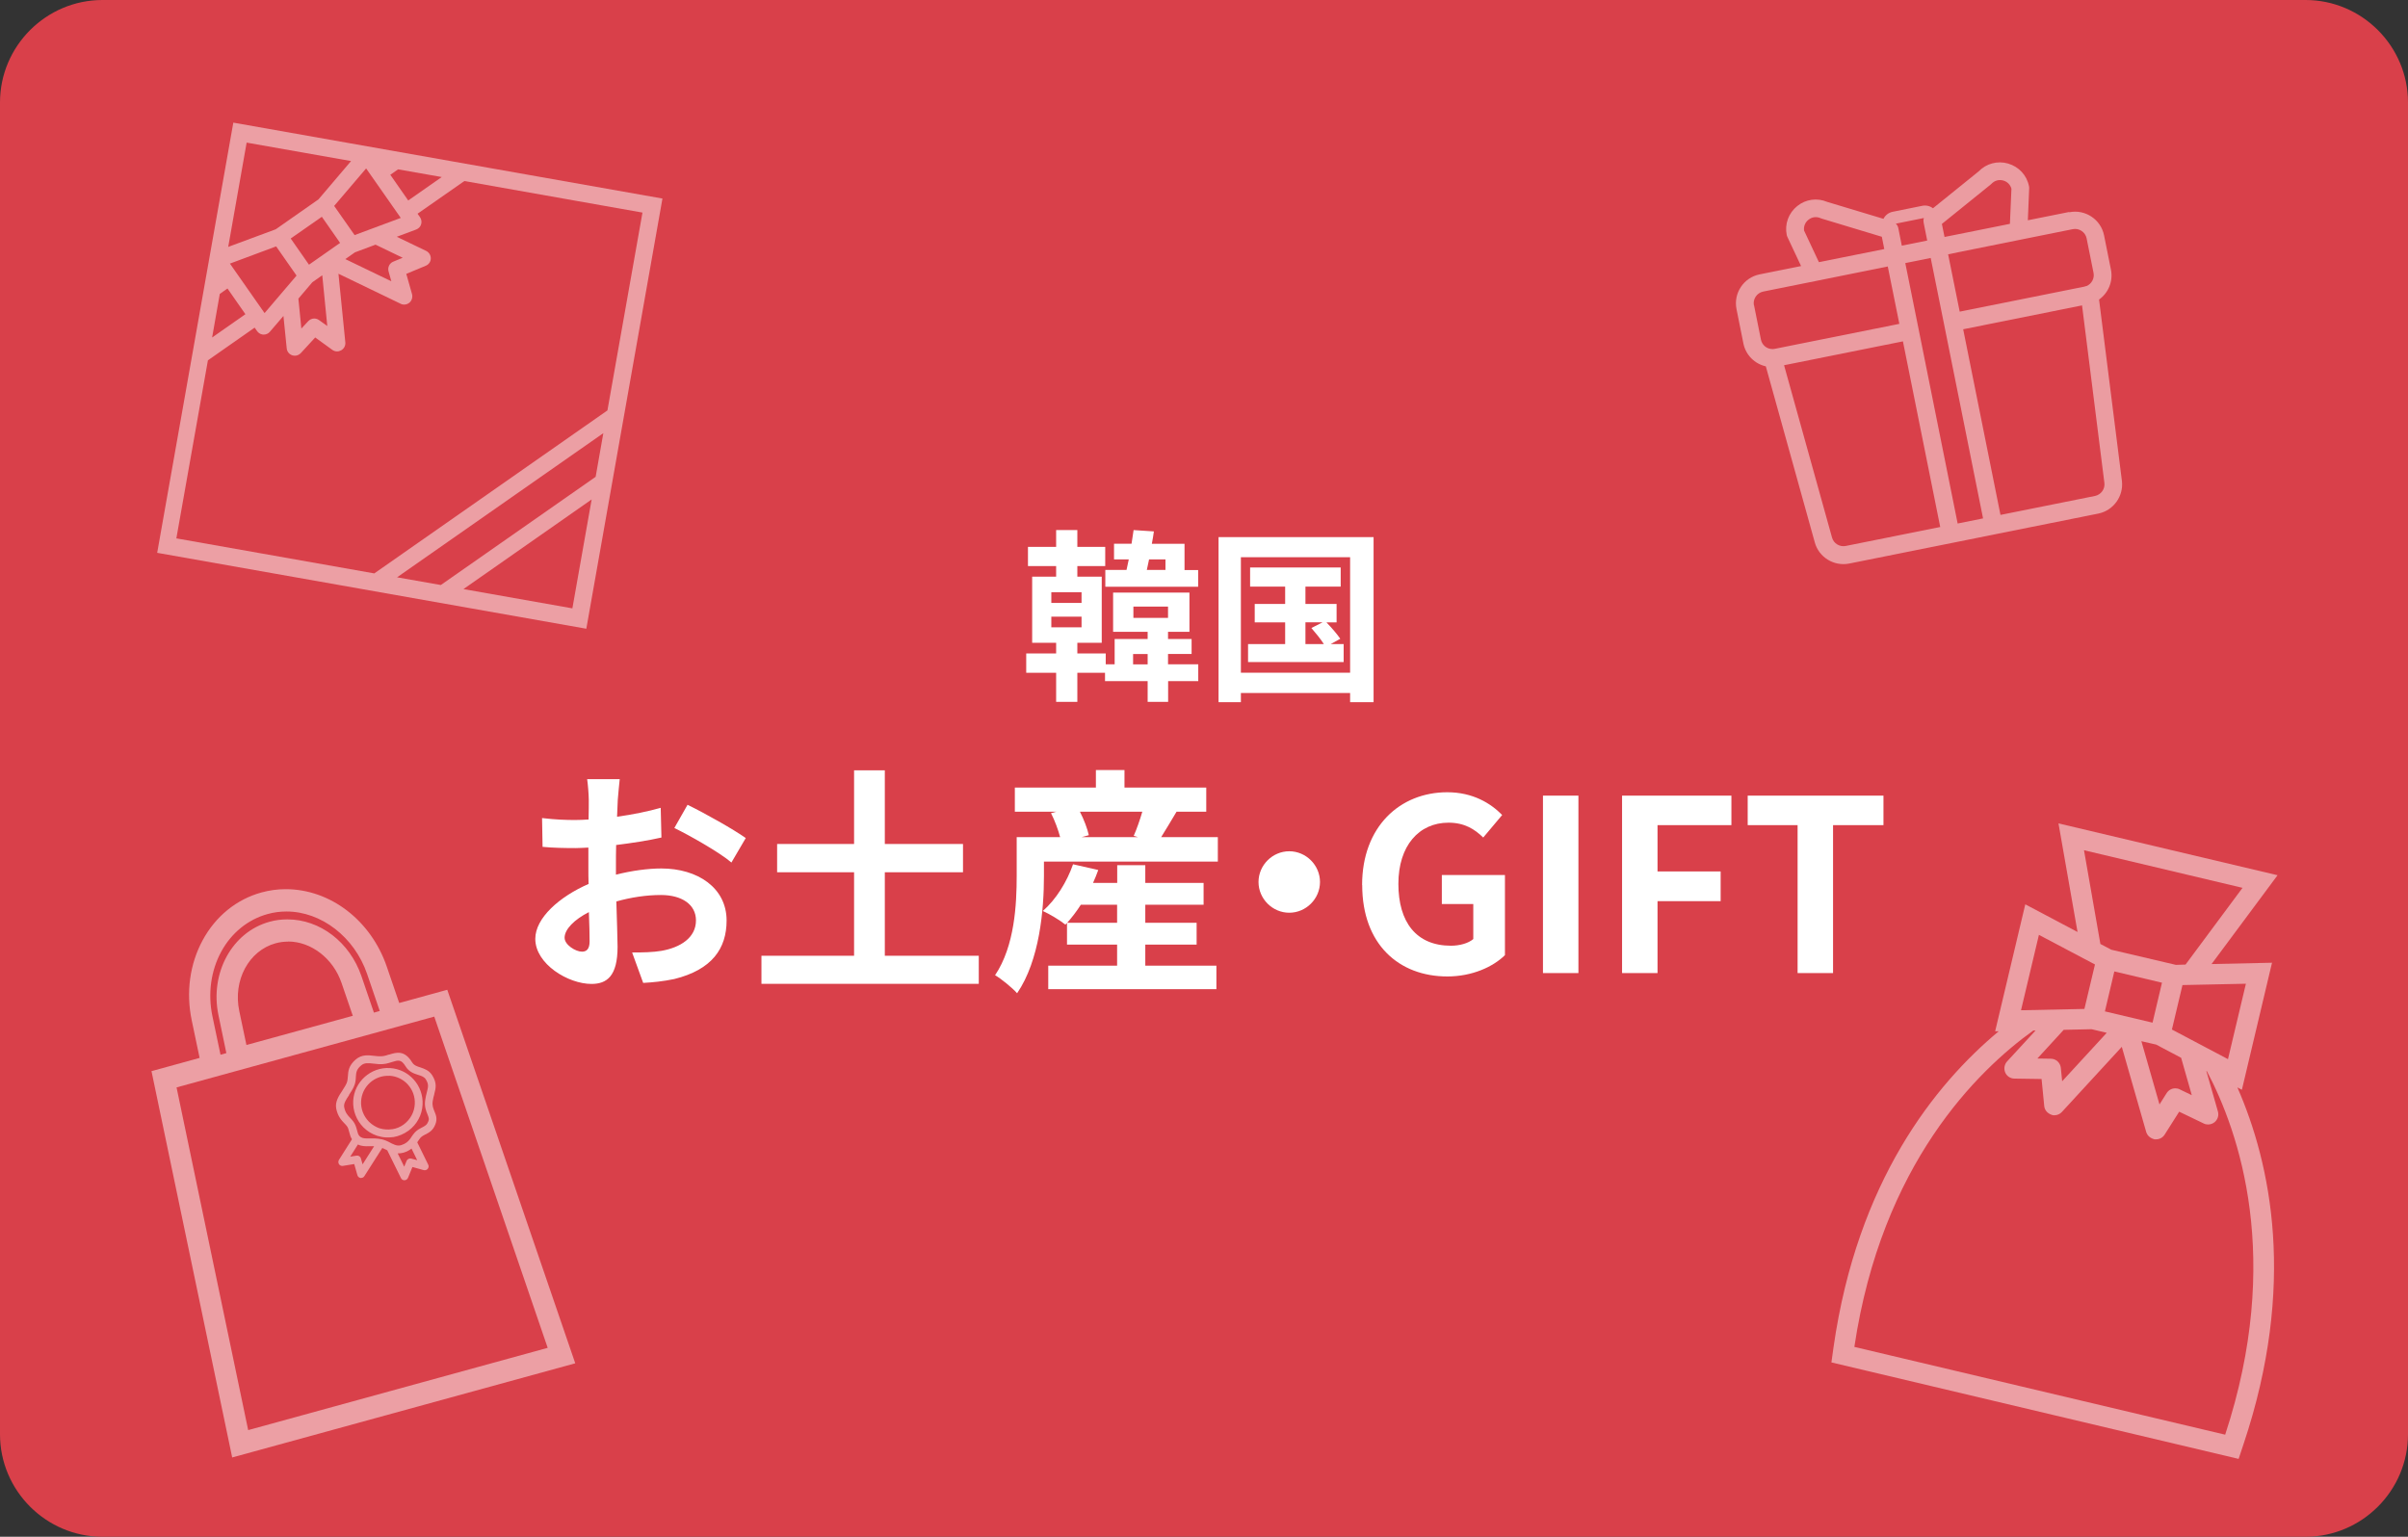
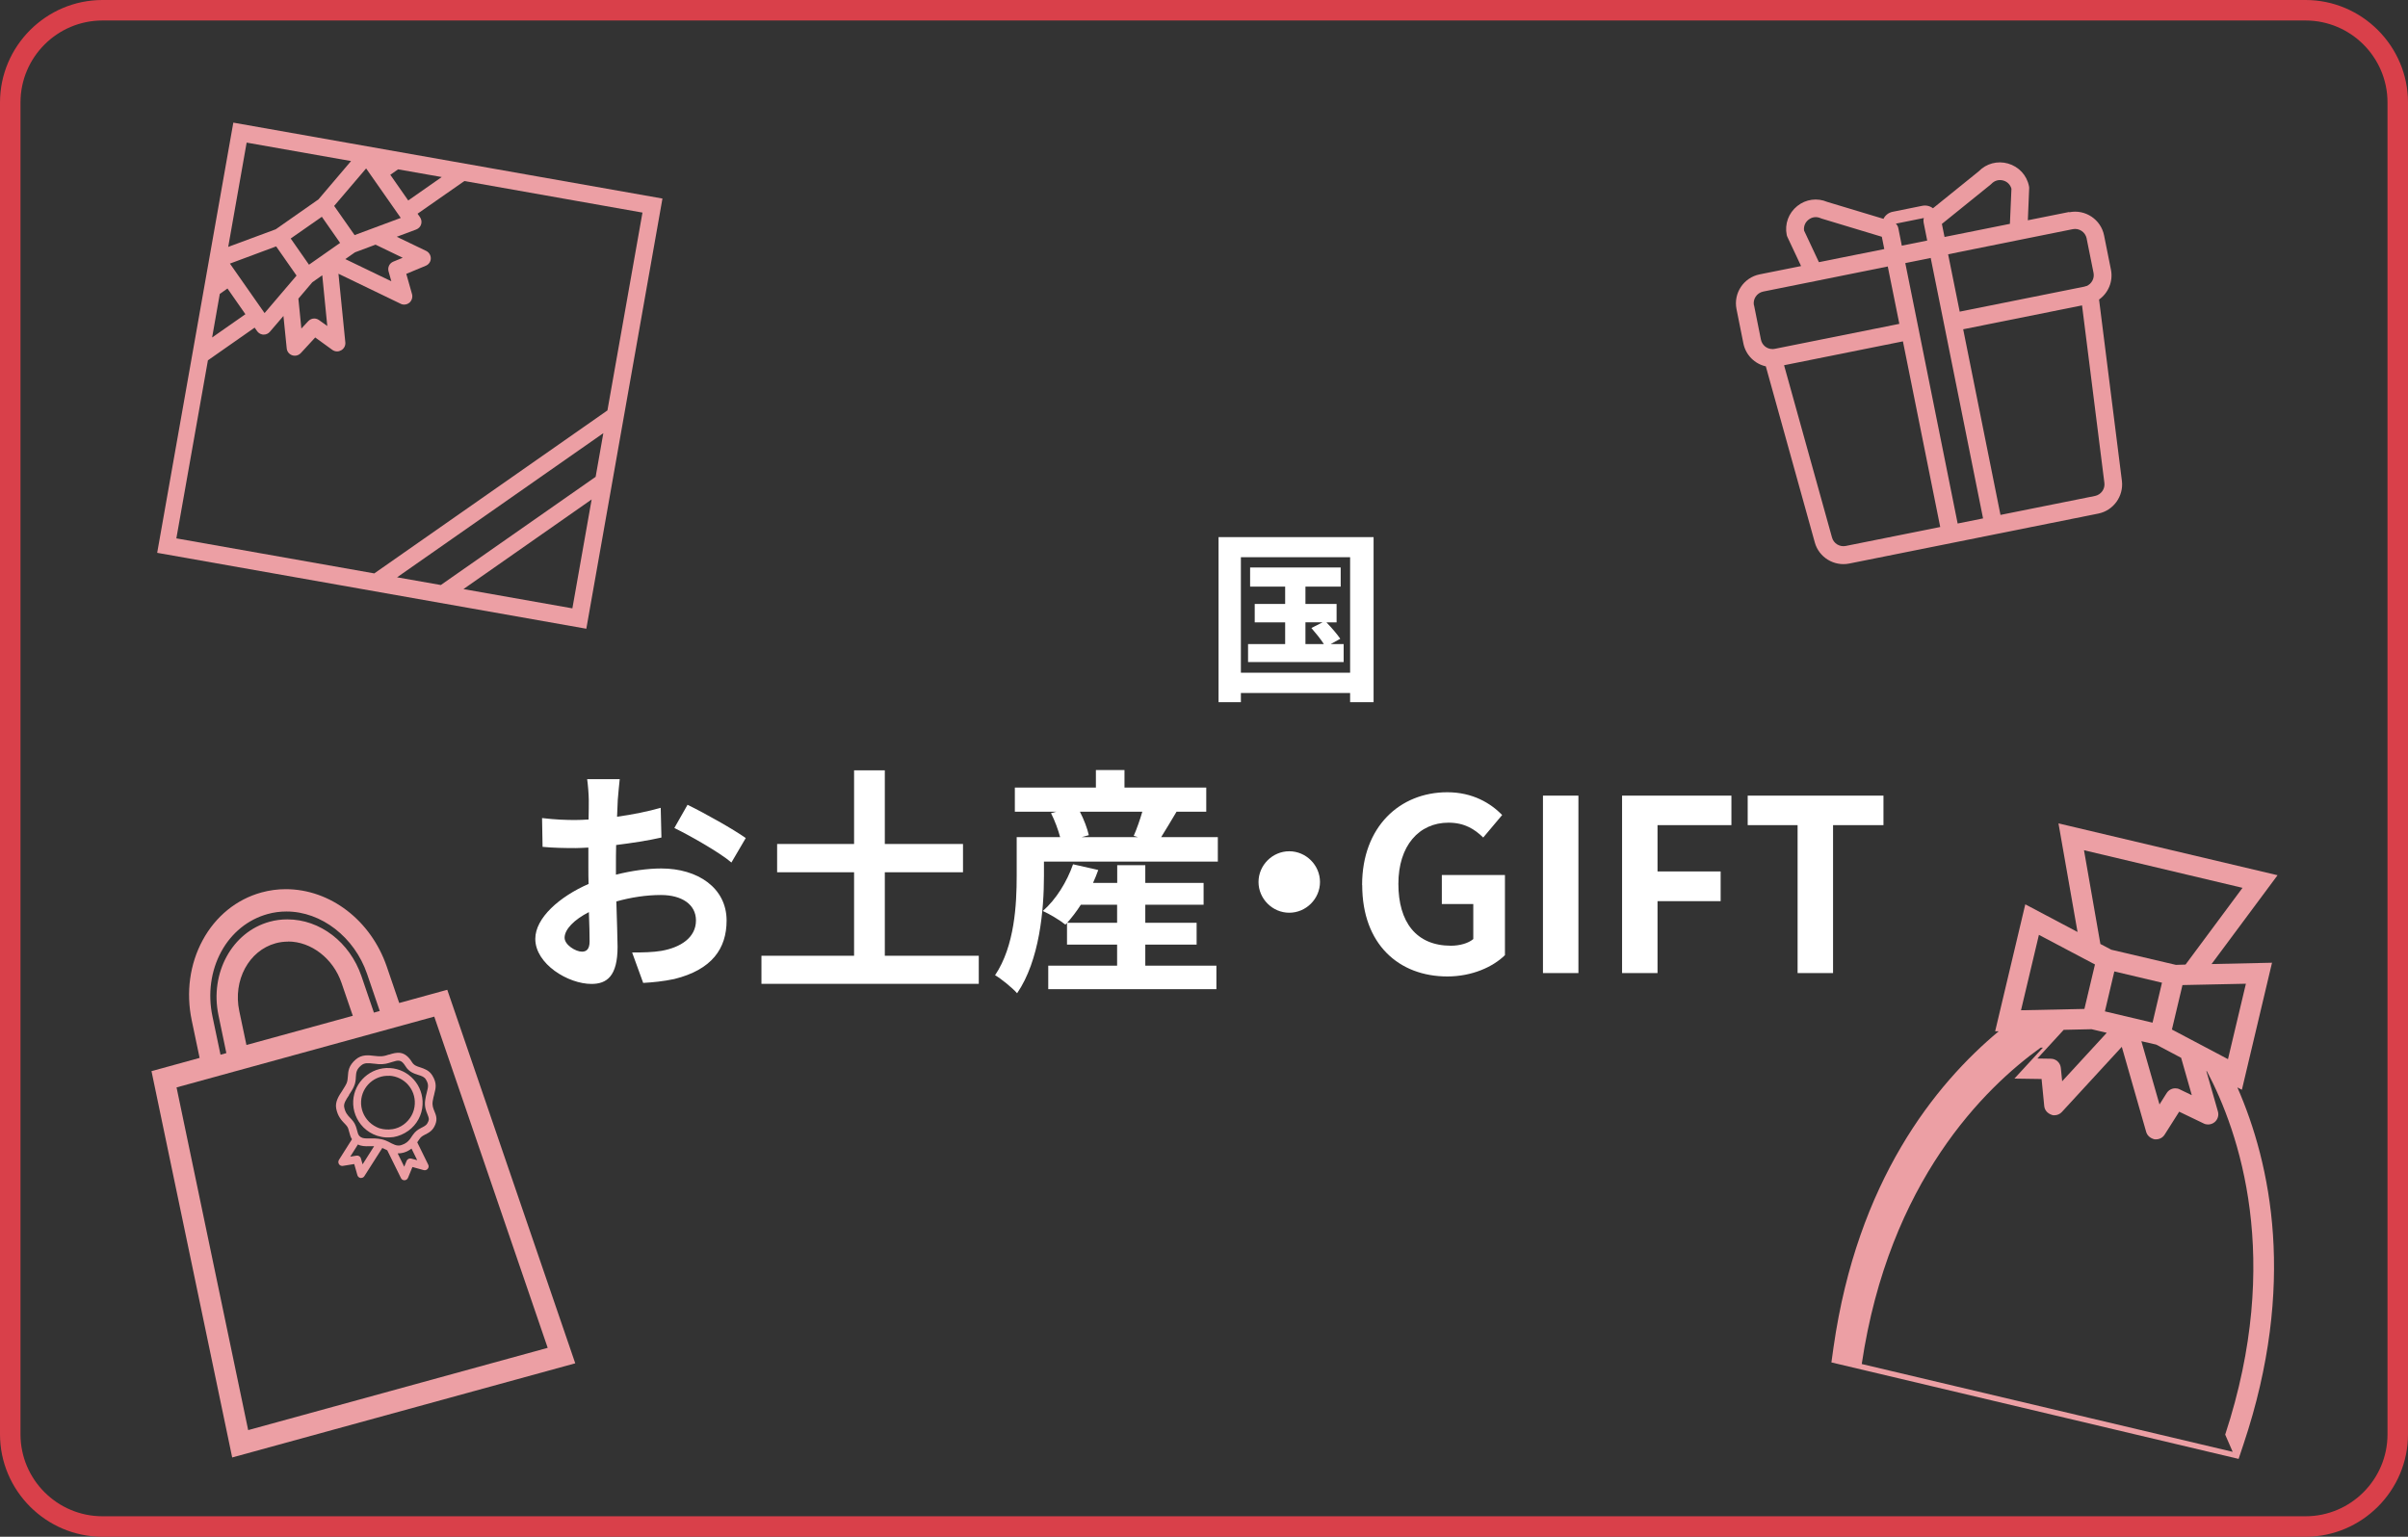
<svg xmlns="http://www.w3.org/2000/svg" id="b" viewBox="0 0 235 150">
  <rect x="0" y="0" width="235" height="150" fill="#333333" stroke="none" />
  <g id="c">
    <g>
-       <rect x="1" y="1" width="233" height="148" rx="9" ry="9" fill="#d9404a" />
      <path d="m225,2c4.41,0,8,3.59,8,8v130c0,4.41-3.59,8-8,8H10c-4.41,0-8-3.59-8-8V10C2,5.59,5.59,2,10,2h215m0-2H10C4.5,0,0,4.5,0,10v130c0,5.5,4.5,10,10,10h215c5.5,0,10-4.5,10-10V10c0-5.5-4.5-10-10-10h0Z" fill="#d9404a" />
    </g>
  </g>
  <g id="d">
    <path d="m201.94,20.69l-4.04.81.13-3.12c0-.07,0-.14-.02-.21-.21-1.07-1-1.91-2.05-2.21-1.03-.29-2.11,0-2.85.76l-4.47,3.61c-.28-.22-.66-.32-1.05-.24l-2.87.58c-.42.08-.74.35-.91.69l-5.48-1.65c-.98-.42-2.1-.27-2.93.4-.85.68-1.25,1.76-1.03,2.83.01.07.04.13.07.2l1.33,2.83-4.04.81c-1.56.31-2.58,1.84-2.26,3.4l.67,3.34c.23,1.15,1.12,2,2.19,2.24l4.78,17.19c.4,1.45,1.87,2.35,3.35,2.06l10.07-2.02,4.18-.84,10.07-2.02c1.48-.3,2.48-1.7,2.3-3.19l-2.23-17.7c.9-.64,1.39-1.77,1.16-2.92l-.67-3.34c-.31-1.56-1.84-2.58-3.4-2.26Zm1.7,2.6l.67,3.34c.11.55-.19,1.08-.68,1.29,0,0-.02,0-.03,0-.01,0-.02,0-.03.01-.05.02-.11.04-.16.05l-12.16,2.44-1.13-5.6,7.04-1.42,5.12-1.03c.62-.13,1.23.28,1.36.9Zm-15.92-1.61l.36,1.8-2.48.5-.34-1.71c-.03-.17-.12-.32-.24-.44l2.73-.55c-.04.13-.05.27-.02.41Zm1.8.17l4.73-3.82s.06-.05.09-.08c.3-.32.73-.45,1.16-.33.4.11.69.41.8.8l-.15,3.43-6.38,1.28-.26-1.28Zm-13.46.64c-.05-.4.11-.79.43-1.04.35-.28.79-.33,1.19-.15.03.02.07.03.11.04l5.86,1.77.24,1.2-6.38,1.28-1.46-3.11Zm-4.89,7.33c-.13-.62.28-1.23.9-1.36l5.12-1.03,7.04-1.42,1.13,5.6-12.16,2.44c-.06.01-.11.01-.17.02-.01,0-.02,0-.03,0-.01,0-.02,0-.03,0-.54,0-1.01-.38-1.12-.93l-.67-3.34Zm7.62,22.65l-4.68-16.82,11.6-2.33,3.64,18.12-9.22,1.85c-.59.12-1.18-.24-1.34-.82Zm8.45-20.34l-1.3-6.45,2.48-.5,1.3,6.45,3.81,18.97-2.48.5-3.81-18.97Zm18.13,15c.08.6-.33,1.16-.92,1.28l-9.22,1.85-3.64-18.12,11.6-2.33,2.18,17.32Z" fill="#eb9ca1" />
    <path d="m15.34,53.96l7.43-41.99,41.88,7.41-7.43,41.99-41.88-7.41Zm40.52,5.42l1.88-10.63-12.51,8.75,10.63,1.88Zm-12.85-2.27l15.12-10.57.75-4.26-20.13,14.07,4.26.75Zm-6.47-1.15l22.74-15.9,3.42-19.31-17.38-3.08-4.57,3.19.24.34c.14.2.18.46.11.69-.07.24-.25.42-.48.51l-1.9.71,2.87,1.38c.28.14.46.43.45.74,0,.31-.2.59-.49.71l-1.9.79.56,1.98c.08.3-.02.63-.25.83-.14.12-.33.19-.51.19-.05,0-.09,0-.14-.01-.07-.01-.14-.03-.21-.07l-6.07-2.93.67,6.7c.03.31-.12.61-.4.77-.12.07-.26.11-.4.11-.17,0-.33-.05-.47-.15l-1.67-1.21-1.4,1.52c-.15.16-.36.26-.58.26-.05,0-.09,0-.14-.01l-.12-.03c-.3-.1-.51-.36-.54-.68l-.32-3.16-1.32,1.54c-.15.18-.37.28-.6.28-.07,0-.11,0-.14-.01-.21-.04-.39-.16-.51-.33l-.24-.34-4.56,3.19-3.08,17.38,19.32,3.42Zm-15.85-23.01l3.26-2.28-1.75-2.51-.75.53-.75,4.26Zm8.71-.87l.68-.73c.15-.16.36-.26.58-.26.17,0,.33.05.47.15l.81.58-.49-4.95-.97.68-1.36,1.6.29,2.92Zm-3.58-1.52l3.12-3.66-1.99-2.85-4.51,1.68,3.38,4.83Zm12.37-3.11l-.27-.96c-.11-.39.09-.8.46-.95l.92-.38-2.65-1.28-2.01.75-.94.66,4.48,2.16Zm-8.04-1.61l3.04-2.13-1.78-2.55-3.04,2.12,1.78,2.55Zm-7.88-1.74l4.64-1.72,4.17-2.92,3.18-3.74-10.19-1.8-1.8,10.19Zm12.33-1.15l4.51-1.68-3.38-4.83-3.12,3.66,1.99,2.84Zm5.25-3.39l3.26-2.28-4.26-.75-.76.53,1.75,2.51Z" fill="#ec9fa4" />
-     <path d="m178.73,132.98l.21-1.5c2.32-16.19,9.89-25.63,16.12-30.82h-.35s2.94-12.39,2.94-12.39l5.1,2.7-1.86-10.6,21.38,5.06-6.44,8.67,5.9-.13-2.94,12.4-.44-.23c3.26,7.44,5.8,19.29.6,34.82l-.48,1.44-39.75-9.42Zm38.43,7.05c5.64-17.17,1.35-29.54-1.78-35.46l-.06-.03,1.13,3.95c.11.38-.02.79-.32,1.04-.18.15-.41.23-.64.23-.15,0-.3-.03-.43-.1l-2.39-1.15-1.42,2.24c-.18.29-.5.46-.84.46h-.14c-.44-.11-.72-.38-.82-.72l-2.38-8.31-5.85,6.36c-.19.21-.46.32-.73.32-.08,0-.16,0-.23-.03-.46-.15-.72-.48-.76-.87l-.26-2.64-2.65-.04c-.39,0-.75-.24-.9-.6-.15-.36-.08-.78.18-1.07l2.78-3.02h-.22c-5.43,3.9-14.8,13.03-17.46,30.88l36.2,8.57Zm-6.41-32.23l.7-1.11c.19-.29.5-.46.84-.46.15,0,.3.03.43.1l1.18.57-1.04-3.65-2.44-1.29-1.44-.33,1.77,6.18Zm-10.61-4.46c.51,0,.93.39.98.9l.13,1.3,4.35-4.73-1.48-.35-2.72.06-2.57,2.8,1.31.02Zm17.29.05l1.75-7.37-6.19.13-1.03,4.34,5.47,2.89Zm-7.36-3.57l.92-3.9-4.65-1.1-.92,3.9,4.65,1.1Zm-12.83-1.21l6.18-.13,1.03-4.34-5.47-2.89-1.75,7.37Zm8.76-5.92l6.35,1.49.94-.03,5.56-7.49-15.47-3.67,1.6,9.15,1.03.54Z" fill="#ec9fa4" />
+     <path d="m178.73,132.98l.21-1.5c2.32-16.19,9.89-25.63,16.12-30.82h-.35s2.94-12.39,2.94-12.39l5.1,2.7-1.86-10.6,21.38,5.06-6.44,8.67,5.9-.13-2.94,12.4-.44-.23c3.26,7.44,5.8,19.29.6,34.82l-.48,1.44-39.75-9.42Zm38.43,7.05c5.64-17.17,1.35-29.54-1.78-35.46l-.06-.03,1.13,3.95c.11.38-.02.79-.32,1.04-.18.15-.41.23-.64.23-.15,0-.3-.03-.43-.1l-2.39-1.15-1.42,2.24c-.18.29-.5.46-.84.46h-.14c-.44-.11-.72-.38-.82-.72l-2.38-8.31-5.85,6.36c-.19.21-.46.32-.73.32-.08,0-.16,0-.23-.03-.46-.15-.72-.48-.76-.87l-.26-2.64-2.65-.04l2.78-3.02h-.22c-5.43,3.9-14.8,13.03-17.46,30.88l36.2,8.57Zm-6.41-32.23l.7-1.11c.19-.29.5-.46.84-.46.15,0,.3.03.43.1l1.18.57-1.04-3.65-2.44-1.29-1.44-.33,1.77,6.18Zm-10.61-4.46c.51,0,.93.39.98.9l.13,1.3,4.35-4.73-1.48-.35-2.72.06-2.57,2.8,1.31.02Zm17.29.05l1.75-7.37-6.19.13-1.03,4.34,5.47,2.89Zm-7.36-3.57l.92-3.9-4.65-1.1-.92,3.9,4.65,1.1Zm-12.83-1.21l6.18-.13,1.03-4.34-5.47-2.89-1.75,7.37Zm8.76-5.92l6.35,1.49.94-.03,5.56-7.49-15.47-3.67,1.6,9.15,1.03.54Z" fill="#ec9fa4" />
    <g>
      <g>
        <path d="m33.62,109.65c.16.17.3.32.36.5.05.14.08.27.11.38.06.23.12.46.26.67l-1.27,2.01c-.08.13-.08.29,0,.42.08.13.23.19.38.17l1.11-.18.31,1.09c.04.14.16.25.31.27.01,0,.02,0,.03,0,.14,0,.27-.06.34-.18l1.75-2.75c.14.06.28.12.41.19l.05.03s.01,0,.02,0l1.34,2.72c.06.12.18.21.32.21.01,0,.02,0,.03,0,.15,0,.28-.1.34-.24l.43-1.05,1.09.3c.15.04.3,0,.4-.12.1-.12.12-.28.05-.41l-1.07-2.18.08-.12c.08-.12.16-.24.24-.33.13-.14.3-.23.47-.32,0,0,0,0,.01,0,.35-.18.74-.38.97-.99.21-.53.06-.9-.09-1.26h0s0,0,0,0c-.12-.3-.24-.58-.17-1,.04-.25.09-.46.15-.67,0,0,0-.01,0-.02.15-.57.28-1.06-.19-1.82-.31-.5-.78-.65-1.16-.78-.35-.11-.63-.2-.82-.51-.74-1.21-1.54-.96-2.24-.74h-.05c-.15.06-.3.1-.45.13-.15.03-.31.04-.5.03-.14,0-.29-.03-.43-.04h-.02c-.57-.07-1.21-.15-1.8.35-.7.6-.74,1.15-.77,1.64-.02.23-.03.45-.12.67-.1.23-.26.47-.41.71,0,0,0,.01-.01.02-.36.54-.72,1.09-.6,1.75.15.76.51,1.14.8,1.45Zm1.77,4.01l-.17-.59c-.05-.19-.24-.3-.43-.27l-.61.1.75-1.19c.35.18.72.18,1.11.17.06,0,.12,0,.18,0h.07s.1,0,.14,0h.08s-1.13,1.78-1.13,1.78Zm5.35-.41l-.6-.16c-.19-.05-.38.04-.46.22l-.23.57-.64-1.3s.02,0,.03,0c.18,0,.36-.02.54-.07.34-.1.59-.25.78-.4l.56,1.14Zm-6.69-6.37s.01-.02.02-.02c.17-.26.35-.53.48-.83.15-.34.17-.66.18-.92.03-.42.05-.72.51-1.11.32-.27.65-.25,1.22-.18h.02c.14.02.31.04.48.05.26.01.48,0,.69-.04.19-.04.36-.09.52-.14l.06-.02c.65-.2.92-.29,1.35.41.33.55.83.71,1.24.84.36.11.59.2.74.44.3.49.23.72.1,1.24,0,0,0,0,0,.01-.06.22-.12.46-.16.75-.1.64.08,1.07.22,1.41h0c.13.34.18.46.08.69-.13.34-.31.43-.61.59,0,0,0,0-.01,0-.21.11-.46.24-.69.48-.13.14-.23.29-.32.42l-.1.15s-.02.02-.03.04c0,0-.01.02-.02.03h0s-.02.03-.04.05c-.15.19-.37.41-.81.55-.11.03-.2.05-.3.04-.01,0-.02,0-.04,0-.2-.01-.39-.1-.58-.19-.04-.02-.08-.04-.12-.06l-.05-.03c-.23-.12-.51-.26-.84-.33,0,0,0,0-.01,0,0,0,0,0,0,0-.21-.04-.42-.07-.64-.08h-.11c-.06,0-.12,0-.17,0h-.07c-.08,0-.15,0-.2,0-.39,0-.6,0-.79-.11-.01,0-.02-.02-.04-.02-.04-.03-.08-.06-.11-.09,0,0,0,0,0,0-.01-.01-.03-.03-.05-.05,0,0-.01-.01-.01-.02,0,0,0,0,0,0-.09-.11-.13-.25-.19-.49-.03-.11-.07-.27-.13-.43-.12-.34-.34-.58-.53-.78-.26-.27-.5-.53-.6-1.07-.07-.35.19-.74.48-1.17Z" fill="#ec9fa4" />
        <path d="m35.44,110.01l.06.06c.36.35.8.62,1.28.78l.06.02c.27.08.55.14.83.15.23.01.47,0,.7-.03h.03c.51-.09,1.01-.3,1.44-.61l.03-.02s0,0,0,0c.82-.6,1.32-1.53,1.37-2.54.1-1.87-1.34-3.47-3.2-3.57s-3.47,1.34-3.57,3.2c-.05.95.31,1.89.98,2.57Zm2.56-5.01c1.45.08,2.56,1.32,2.48,2.77-.04.78-.43,1.5-1.06,1.97l-.02.02c-.33.24-.71.4-1.11.46h-.03c-.39.06-.81.03-1.18-.08h-.01s-.02-.01-.02-.01h-.02c-.37-.13-.71-.34-.99-.61l-.04-.04c-.52-.53-.8-1.25-.76-1.99.08-1.45,1.32-2.56,2.77-2.48Z" fill="#ec9fa4" />
      </g>
      <path d="m14.79,104.55l4.69-1.29-.77-3.67c-.57-2.72-.19-5.5,1.07-7.82,1.26-2.33,3.3-3.99,5.74-4.66.77-.21,1.56-.32,2.36-.32,4.35,0,8.32,3.04,9.87,7.57l1.21,3.54,4.69-1.29,12.49,36.46-33.48,9.19-7.88-37.73Zm9.43,35.04l29.23-8.03-11.07-32.33-25.15,6.91,6.99,33.45Zm3.74-50.62c-.62,0-1.25.08-1.85.25-1.91.53-3.52,1.83-4.52,3.67-1.01,1.86-1.32,4.1-.86,6.3l.79,3.76.57-.16-.77-3.7c-.86-4.11,1.33-8.12,4.99-9.12.57-.16,1.15-.23,1.74-.23,3.18,0,6.08,2.22,7.22,5.53l1.22,3.57.57-.16-1.24-3.63c-1.23-3.58-4.46-6.08-7.86-6.08Zm.16,2.94c-.41,0-.82.05-1.22.16-2.62.72-4.18,3.62-3.55,6.61l.7,3.32,10.38-2.85-1.1-3.21c-.81-2.38-2.96-4.04-5.21-4.04Z" fill="#ec9fa4" />
    </g>
  </g>
  <g id="e">
    <g>
-       <path d="m116.95,66.48h-2.95v2.03h-2v-2.03h-4.16v-.81h-2.7v2.84h-2.07v-2.84h-2.92v-1.89h2.92v-1.04h-2.34v-6.45h2.34v-1.04h-2.75v-1.87h2.75v-1.64h2.07v1.64h2.72v1.87h-2.72v1.04h2.38v6.45h-2.38v1.04h2.77v1.06h.87v-2.47h3.22v-.7h-3.37v-3.83h7.45v3.83h-2.09v.7h2.3v1.46h-2.3v1.01h2.95v1.64Zm-14.35-7.63h2.95v-1.04h-2.95v1.04Zm0,2.38h2.95v-1.04h-2.95v1.04Zm14.33-3.96h-9.06v-1.64h2.07c.07-.32.14-.67.22-1.03h-1.44v-1.53h1.71c.07-.47.14-.92.2-1.33l1.98.13c-.05.38-.12.79-.2,1.21h3.19v2.56h1.33v1.64Zm-4.93,7.58v-1.01h-1.42v1.01h1.42Zm-1.39-4.54h3.38v-1.1h-3.38v1.1Zm1.53-5.71c-.07.36-.14.7-.22,1.03h1.82v-1.03h-1.6Z" fill="#fff" />
      <path d="m134.05,52.43v16.11h-2.29v-.9h-10.66v.9h-2.18v-16.11h15.12Zm-2.29,13.23v-11.27h-10.66v11.27h10.66Zm-.63-2.79v1.75h-9.33v-1.75h3.62v-2.12h-2.97v-1.8h2.97v-1.69h-3.42v-1.87h8.84v1.87h-3.44v1.69h3.04v1.8h-.99c.49.5,1.06,1.17,1.35,1.6l-.94.52h1.26Zm-3.73,0h1.8c-.31-.49-.81-1.1-1.22-1.57l1.1-.56h-1.68v2.12Z" fill="#fff" />
      <path d="m60.09,85.38c1.57-.4,3.16-.61,4.45-.61,3.56,0,6.37,1.9,6.37,5.08,0,2.74-1.43,4.8-5.1,5.71-1.08.23-2.13.33-3.04.38l-1.08-2.97c1.05,0,2.04-.02,2.86-.16,1.87-.33,3.37-1.29,3.37-2.97,0-1.57-1.4-2.48-3.42-2.48-1.43,0-2.93.23-4.35.63.05,1.85.12,3.63.12,4.42,0,2.88-1.05,3.63-2.55,3.63-2.27,0-5.48-1.94-5.48-4.4,0-2.04,2.36-4.12,5.2-5.36-.02-.54-.02-1.08-.02-1.61v-1.94c-.45.02-.87.05-1.24.05-1.05,0-2.22-.02-3.23-.12l-.05-2.81c1.36.16,2.36.19,3.21.19.42,0,.87-.02,1.33-.05.02-.82.02-1.5.02-1.9,0-.49-.09-1.62-.16-2.04h3.18c-.05.42-.14,1.43-.19,2.01-.02.52-.05,1.08-.07,1.66,1.52-.21,3.04-.52,4.26-.87l.07,2.9c-1.31.3-2.9.54-4.42.73-.02.7-.02,1.4-.02,2.08v.82Zm-2.55,6.51c0-.58-.02-1.64-.07-2.86-1.43.73-2.37,1.68-2.37,2.5,0,.7,1.08,1.36,1.69,1.36.42,0,.75-.21.75-1.01Zm9.55-13.34c1.78.87,4.47,2.39,5.69,3.25l-1.4,2.39c-1.1-.96-4.12-2.67-5.57-3.37l1.29-2.27Z" fill="#fff" />
      <path d="m95.52,93.29v2.74h-21.21v-2.74h9.04v-8.15h-7.51v-2.76h7.51v-7.19h3v7.19h7.63v2.76h-7.63v8.15h9.17Z" fill="#fff" />
      <path d="m118.85,81.71v2.39h-16.97v1.4c0,3.28-.42,8.24-2.62,11.45-.42-.49-1.59-1.45-2.15-1.76,1.92-2.86,2.11-6.93,2.11-9.71v-3.77h4.24c-.19-.72-.52-1.61-.89-2.34l.52-.14h-4.05v-2.36h7.91v-1.71h2.79v1.71h7.98v2.36h-2.9c-.54.89-1.05,1.78-1.5,2.48h5.55Zm-7.09,12.55h6.95v2.29h-16.41v-2.29h6.72v-2.06h-4.89v-2.11l-.16.16c-.51-.42-1.57-1.05-2.2-1.33,1.29-1.12,2.36-2.86,2.95-4.56l2.46.56c-.14.42-.33.84-.51,1.26h2.36v-1.73h2.74v1.73h5.69v2.13h-5.69v1.76h5.01v2.13h-5.01v2.06Zm-2.74-4.19v-1.76h-3.54c-.42.66-.89,1.26-1.33,1.76h4.87Zm-3.63-10.84c.4.77.73,1.66.87,2.29l-.7.19h5.5l-.42-.12c.3-.68.61-1.57.84-2.36h-6.09Z" fill="#fff" />
      <path d="m125.82,83.09c1.64,0,3,1.36,3,3s-1.36,3-3,3-3-1.36-3-3,1.36-3,3-3Z" fill="#fff" />
      <path d="m132.93,86.39c0-5.71,3.7-9.06,8.31-9.06,2.5,0,4.24,1.08,5.36,2.22l-1.85,2.2c-.84-.82-1.83-1.45-3.39-1.45-2.88,0-4.89,2.25-4.89,5.97s1.73,6.04,5.13,6.04c.84,0,1.69-.23,2.18-.65v-3.42h-3.07v-2.83h6.16v7.82c-1.17,1.15-3.21,2.08-5.62,2.08-4.73,0-8.31-3.14-8.31-8.92Z" fill="#fff" />
      <path d="m150.58,77.66h3.46v17.32h-3.46v-17.32Z" fill="#fff" />
      <path d="m158.3,77.66h10.67v2.88h-7.21v4.52h6.16v2.9h-6.16v7.02h-3.46v-17.32Z" fill="#fff" />
      <path d="m175.43,80.54h-4.87v-2.88h13.25v2.88h-4.92v14.44h-3.46v-14.44Z" fill="#fff" />
    </g>
  </g>
</svg>